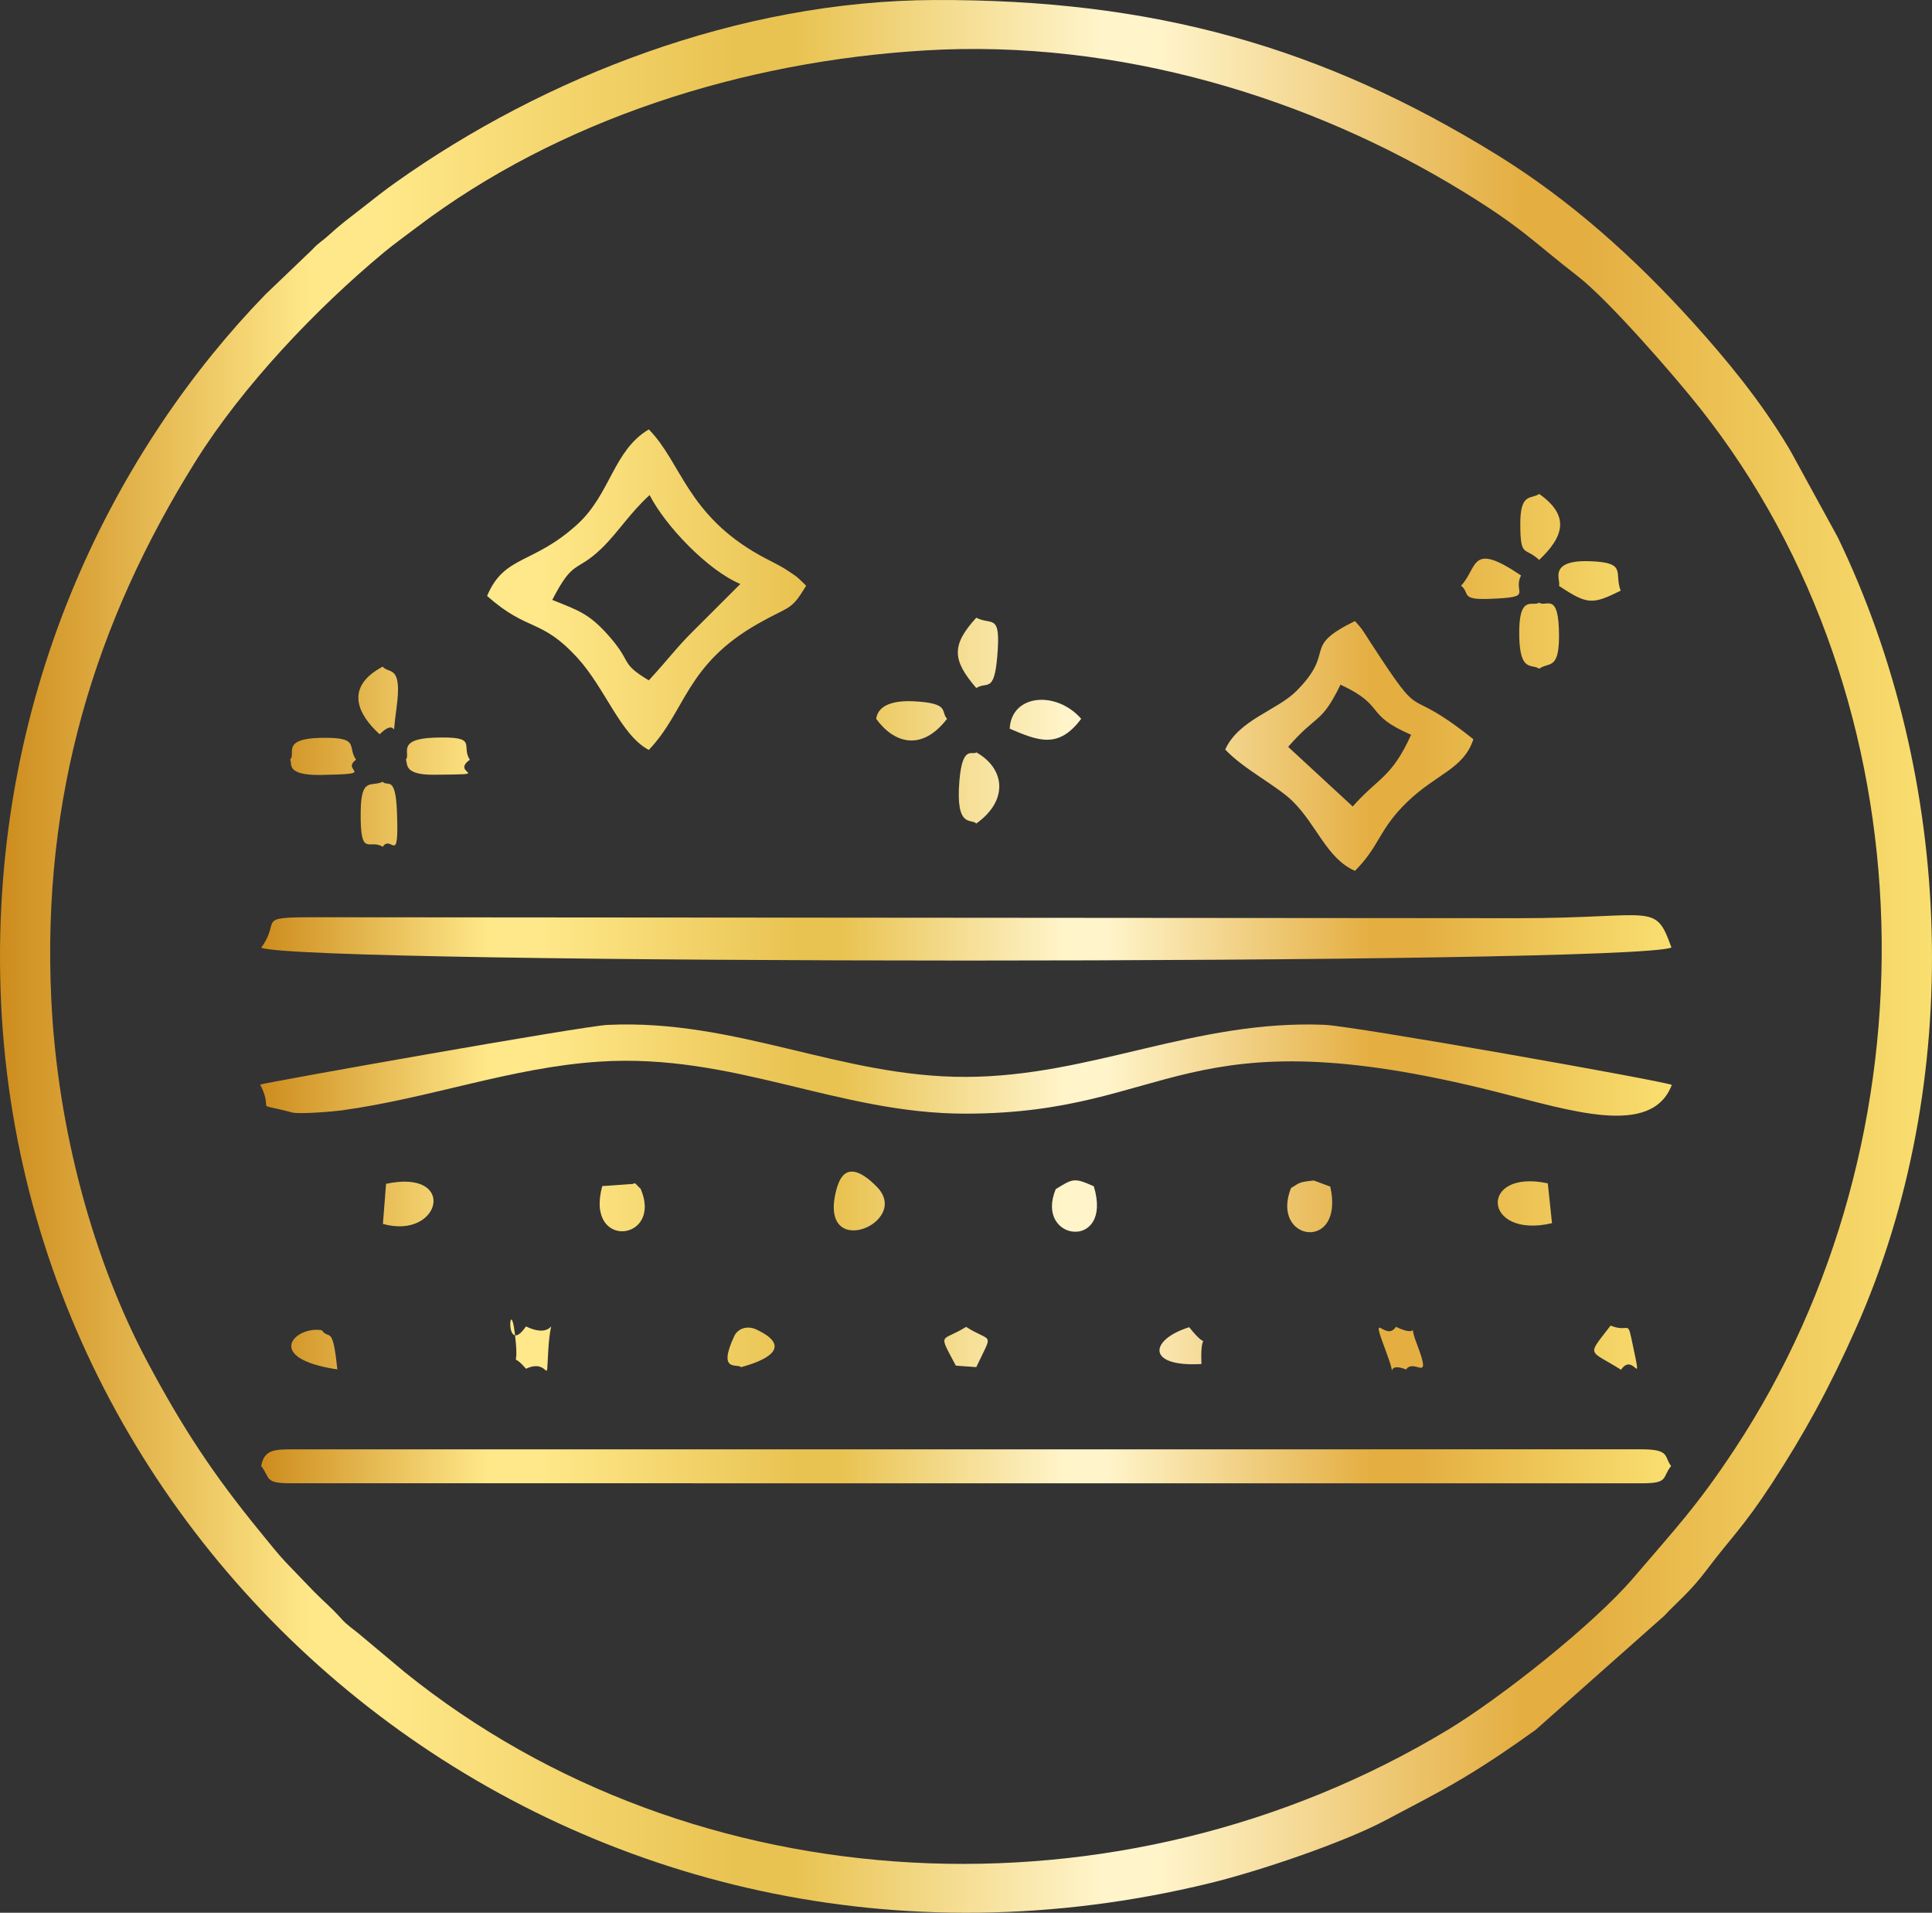
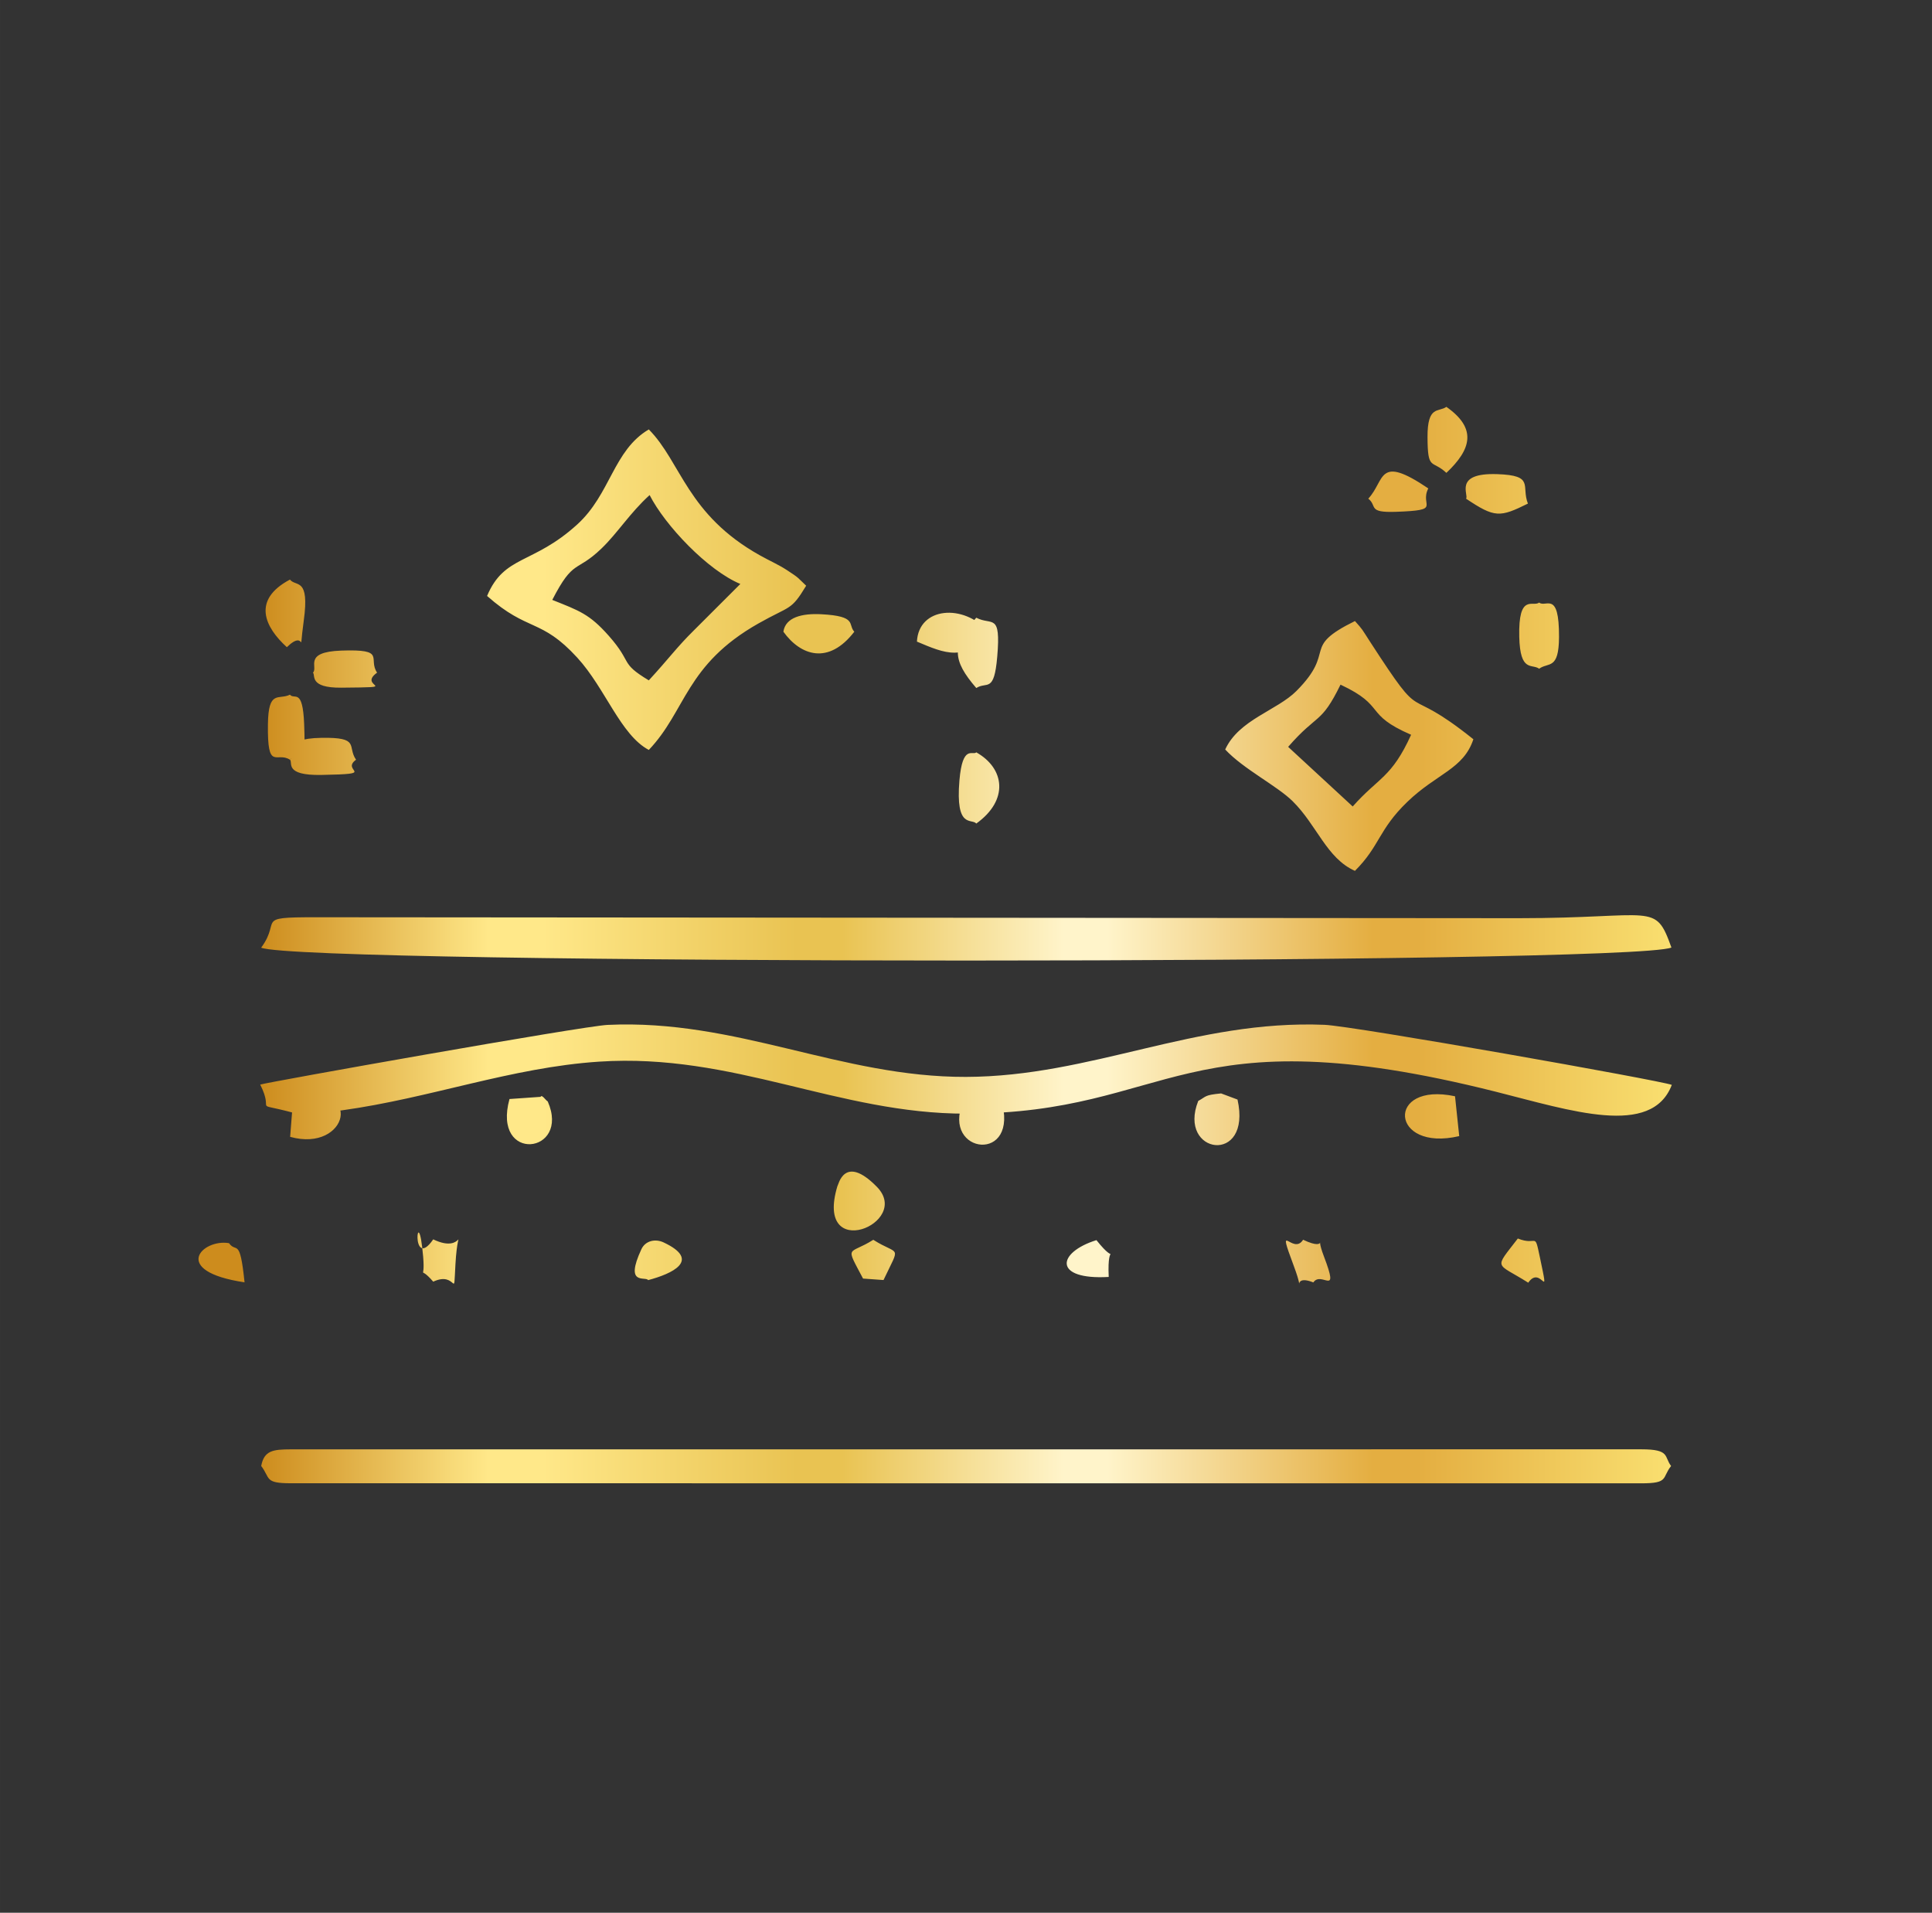
<svg xmlns="http://www.w3.org/2000/svg" xmlns:xlink="http://www.w3.org/1999/xlink" viewBox="0 0 7044.95 6973.6" style="shape-rendering:geometricPrecision; text-rendering:geometricPrecision; image-rendering:optimizeQuality; fill-rule:evenodd; clip-rule:evenodd" version="1.1" height="29.311mm" width="29.611mm" xml:space="preserve">
  <rect x="0" y="0" width="7044.95" height="6973.6" fill="#333333" stroke="none" />
  <defs>
    <style type="text/css">
   
    .fil0 {fill:url(#id0);fill-rule:nonzero}
    .fil1 {fill:url(#id1);fill-rule:nonzero}
   
  </style>
    <linearGradient y2="3486.8" x2="7044.91" y1="3486.8" x1="-0" gradientUnits="userSpaceOnUse" id="id0">
      <stop style="stop-opacity:1; stop-color:#CD8C1D" offset="0" />
      <stop style="stop-opacity:1; stop-color:#FFE889" offset="0.161" />
      <stop style="stop-opacity:1; stop-color:#FFE889" offset="0.18" />
      <stop style="stop-opacity:1; stop-color:#FFE889" offset="0.2" />
      <stop style="stop-opacity:1; stop-color:#E9C352" offset="0.38" />
      <stop style="stop-opacity:1; stop-color:#E9C352" offset="0.412" />
      <stop style="stop-opacity:1; stop-color:#FFF4CA" offset="0.569" />
      <stop style="stop-opacity:1; stop-color:#FFF4CA" offset="0.6" />
      <stop style="stop-opacity:1; stop-color:#E4AE41" offset="0.788" />
      <stop style="stop-opacity:1; stop-color:#E4AE41" offset="0.82" />
      <stop style="stop-opacity:1; stop-color:#F9DF70" offset="1" />
    </linearGradient>
    <linearGradient y2="3419.35" x2="6094.77" y1="3419.35" x1="952.28" xlink:href="#id0" gradientUnits="userSpaceOnUse" id="id1">
  </linearGradient>
  </defs>
  <g id="Layer_x0020_1">
-     <path d="M186.95 3642.4c-35.09,-741.63 160.16,-1375.05 526.43,-1960.94 170.28,-272.39 436.91,-553.7 685.55,-760.37 38.68,-32.17 77.87,-59.98 119.48,-91.53 518.15,-393.01 1189.6,-606.37 1857.42,-645.87 701.32,-41.49 1401.27,171.96 1960.6,515.56 218.38,134.16 250.81,179.39 416.28,307.39 112.41,86.93 353.56,364.01 448.73,484.54 842.38,1066.83 873.24,2657.08 123.62,3792.81 -136.97,207.56 -216.64,290.09 -367.51,467.03 -145.96,171.2 -487.01,440.5 -678.56,556.01 -1191.55,718.55 -2746.89,641.06 -3803.3,-210.67l-169.4 -141.84c-21.46,-17.51 -41.09,-30.19 -59.86,-51.03 -42.32,-46.99 -62.31,-61.12 -100.69,-99.95l-103.11 -107.13c-27.6,-28.91 -64.88,-75.94 -92.33,-109.49 -168.8,-206.22 -282.95,-377 -416.09,-627.9 -188.4,-355.16 -324.25,-830.06 -347.28,-1316.59zm3220.15 -3642.35c-715.74,2.97 -1423.75,281.93 -1962.96,664.14 -44.09,31.26 -78.04,58.41 -125.45,95.52 -45.47,35.57 -75.04,56.77 -121.72,99.31 -25.67,23.41 -34.38,24.72 -59.24,51.89l-169.28 162c-527,542.35 -1004.19,1424.25 -966.34,2539.52 72.9,2148.13 2132.26,3807.53 4408.6,3253.53 179.48,-43.68 489.75,-148.22 643.92,-230.66 104.99,-56.15 185.45,-95.93 279.43,-152.12 96.09,-57.43 177.72,-113.44 265.54,-176.39l468.79 -415.61c39.92,-43.66 94.98,-87.46 154.38,-166.75 85.46,-114.13 133.02,-154.6 237.49,-314.76 116.74,-179.03 209.65,-347 307.34,-566.81 399.86,-899.74 358.51,-2006.57 -67.04,-2885.43l-170.85 -312c-4.31,-7.02 -6.99,-11.94 -11.09,-18.77 -98.83,-164.28 -219.98,-312.71 -348.71,-454.89 -209.06,-230.9 -443.66,-442.04 -709.84,-606.49 -636.11,-392.96 -1251.48,-568.54 -2052.96,-565.21z" class="fil0" />
-     <path d="M952.28 3455.09c145.56,62.4 4989.52,62.98 5142.52,-0.52 -60.43,-168.42 -59.5,-106.99 -556.98,-106.97l-4331.95 -3.38c-296.7,-0.76 -172.63,1.14 -253.59,110.87zm-3.45 499.19c54.39,107.56 -34.19,61.57 116.58,101.66 25.77,6.85 149.05,-3.31 180.08,-7.59 324.97,-44.75 618.41,-156.55 939.14,-177.72 490.82,-32.45 871.12,190.43 1337.96,189.62 755.4,-1.28 783.81,-368.72 1931.22,-80.13 274.01,68.92 568.85,167.78 642.37,-24.79 -39.04,-15.75 -1159.83,-214.72 -1266.56,-219 -473.24,-18.96 -848.9,188.59 -1307.17,189.9 -458.06,1.33 -835.53,-211.7 -1306.98,-189.59 -90.26,4.21 -1247,209.91 -1266.63,217.64zm3.62 1390.47c34.02,44.73 11.09,63 107.28,63l4925.9 0.24c100.71,-0.07 73.49,-19.79 107.97,-63.24 -26.36,-33.57 -2.09,-60.76 -107.97,-60.76l-4925.9 0.14c-63.69,0.19 -96.85,4.04 -107.28,60.62zm1416.35 -3539.79c56.41,110.73 211.82,274.7 330.82,324.06l-170.2 169.99c-62.45,61.69 -90,101.68 -163.59,181.48 -108.13,-65.14 -56.93,-61.55 -145.89,-162.31 -70.52,-79.87 -108.47,-91.95 -206.11,-131.02 78.11,-151.81 85.98,-97.43 179.7,-187.67 59.05,-56.89 102.95,-128.83 175.27,-194.54zm-592.67 367.79c149.89,132.68 196.18,80.03 329.01,225.14 102.42,111.89 157.86,281.81 260.68,336.27 136.61,-143.37 133.59,-310.45 399.77,-461.1 117.24,-66.38 118.03,-44.85 174.06,-137.61 -33.93,-32.07 -24.58,-27.12 -70.09,-56.86 -31.12,-20.32 -60.05,-32.36 -98.02,-53.55 -267.04,-148.96 -287.19,-339.84 -405.72,-459.41 -129.31,76.23 -139.18,235.54 -260.64,346.17 -162.04,147.58 -265.87,110.73 -329.06,260.97zm2921.07 550.22c108.06,-124.1 119.17,-80.3 190.95,-226.85 169.35,79.51 82.48,106.8 257.4,182.77 -71.47,157.43 -118.34,154.6 -212.96,261.4l-235.39 -217.31zm-229.54 9.54c66.33,71.35 188.88,132.26 246.07,188.76 88.69,87.6 123.88,208.06 227.02,253.76 91.69,-91.74 85.34,-149.6 190.83,-251.4 107.42,-103.66 205.15,-119.46 241.01,-228.42 -266.92,-213.98 -166.28,-31.4 -376.55,-355.3 -31.19,-48.08 -25.5,-42.54 -55.29,-75.68 -200.09,98.62 -64.14,105.04 -213.36,254.95 -71.07,71.37 -209.72,104.35 -259.73,213.34zm-1413.95 1591.46c-85.74,283.12 274.15,135.87 143.75,3.02 -120.03,-122.29 -140.32,-4.38 -143.75,-3.02zm2558.75 -1885.92c33.62,-24.67 71.9,5.78 72.44,-115.63 0.76,-172.42 -48.11,-105.75 -72.44,-125.52 -22.27,17.58 -76.3,-36.04 -72.54,124.74 3.07,131.61 46.61,97.16 72.54,116.41zm-2052.46 564.45c119.43,-85.39 103.75,-201.35 0,-259.56 -12.97,12.97 -50.3,-30.74 -61.5,102.71 -14.94,178.25 44.8,136.97 61.5,156.86zm0 -494.05c38.97,-24.89 64.88,20.13 76.37,-114.08 13.99,-163.52 -19.41,-112.2 -76.37,-142.3 -91.57,100.19 -87.84,154.64 0,256.38zm-2502.69 261.4c12.01,9.35 -23.77,58.03 114.84,55.46 210.91,-3.9 67.69,-12.8 126.14,-55.46 -33.64,-48.68 17.27,-82.25 -126.45,-79.82 -150.6,2.52 -90.41,59.86 -114.53,79.82zm338.29 317.45c32,-48.06 60,78.37 51.77,-130.04 -5.33,-134.47 -35.62,-86.98 -51.77,-107.13 -41.16,20.39 -78.63,-19.79 -80.32,107.44 -2.36,175.13 31.43,98.14 80.32,129.73zm83.84 -317.45c10.23,9.02 -15.82,55.89 103.54,54.77 228.92,-2.17 55.7,-1.4 130.33,-54.77 -34.64,-51.75 36.04,-86.24 -130.31,-80.44 -141.3,4.92 -83.32,61.14 -103.56,80.44zm1715.46 -149.27c63.29,87.89 164.99,121.69 258.61,0 -24.55,-25.89 12.85,-56.77 -120.48,-63.71 -69.76,-3.64 -130.47,10.8 -138.13,63.71zm486.94 36.09c102.33,43.32 177.2,76.2 260.71,-36.09 -90.38,-103.37 -254.21,-90.46 -260.71,36.09zm1977.47 1802.84l-15.3 -145.22c-253.43,-54.41 -238.01,204.53 15.3,145.22zm24.74 -2324.07c104.9,70.23 123.14,68.8 225.73,18.03 -25.24,-64.33 25.74,-102.73 -111.87,-107.39 -162,-5.5 -101.66,77.2 -113.87,89.36zm-4299.73 541.54c74.75,-73.13 40.8,54.96 61.57,-96.4 22.03,-160.57 -28.17,-122.07 -50.3,-150.08 -140.06,74.3 -91.6,173.63 -11.28,246.48zm4228.14 -635.54c91,-85.91 112.44,-161.78 0,-240.65 -28.62,20.53 -69.38,-6.76 -68.78,110.73 0.62,123.91 15.94,80.58 68.78,129.93zm-904.81 2289.81c-77.46,195.21 196.83,235.75 143.18,-5.02l-59.84 -22.34c-62.1,6 -52.6,10.75 -83.34,27.36zm-857.97 4.19c-79.15,190.9 210.6,226.47 138.85,-10.42 -72.44,-32.57 -76.92,-27.65 -138.85,10.42zm-2453.4 126.81c212.15,58.98 273.51,-202.04 11.44,-146.27l-11.44 146.27zm799.82 -137.92c-64.64,234.77 223.71,201.3 139.54,8.85 -8.8,-5.45 -21.44,-26.77 -26.1,-16.82l-113.44 7.97zm3131.6 -2188.88c34.12,27.07 -4.38,51.68 100.92,47.99 171.87,-6.02 85.01,-20.65 117.86,-85.32 -186.24,-126 -156.26,-29.67 -218.79,37.33zm-2626 2849.12c85.58,-22.55 196.14,-71.87 56.31,-137.51 -30.79,-14.44 -66.69,-5.76 -80.89,24.79 -62.86,135.25 15.37,97.66 24.58,112.72zm-1471.69 8.07c-17.11,-167.4 -29.72,-104.85 -56.58,-142.75 -96.52,-16.89 -216.6,101.78 56.58,142.75zm3897.32 0.36c29.64,-44.09 96.78,58.05 39.04,-93.6 -39.9,-104.75 27.6,-12.37 -76.35,-62.07 -37.47,59.84 -99.59,-79.73 -34.02,95.4 48.49,129.57 -19.91,23.82 71.33,60.26zm783.67 0.95c47.15,-69.16 79.44,83.25 42.59,-91.83 -20.58,-97.81 -8.21,-40.21 -80.61,-69.23 -88.17,115.06 -81.7,85.51 38.02,161.07zm-2425.63 -15.01l74.63 5.35c63.07,-133.35 57.96,-86.24 -37.3,-146.72 -90.46,57.41 -104.21,14.7 -37.33,141.37zm895.8 -5.97c-6.95,-148.7 39.16,-28.36 -44.78,-134.18 -145.13,45.32 -158.09,145.94 44.78,134.18zm-2463.13 17.25c88.88,-41.49 73.13,75.87 80.99,-63.43 9.83,-174.13 40.45,-32.09 -80.99,-90.86 -85.03,123.19 -55.72,-158.12 -36.81,62.6 8.56,100.09 -21.34,24.67 36.81,91.69z" class="fil1" />
+     <path d="M952.28 3455.09c145.56,62.4 4989.52,62.98 5142.52,-0.52 -60.43,-168.42 -59.5,-106.99 -556.98,-106.97l-4331.95 -3.38c-296.7,-0.76 -172.63,1.14 -253.59,110.87zm-3.45 499.19c54.39,107.56 -34.19,61.57 116.58,101.66 25.77,6.85 149.05,-3.31 180.08,-7.59 324.97,-44.75 618.41,-156.55 939.14,-177.72 490.82,-32.45 871.12,190.43 1337.96,189.62 755.4,-1.28 783.81,-368.72 1931.22,-80.13 274.01,68.92 568.85,167.78 642.37,-24.79 -39.04,-15.75 -1159.83,-214.72 -1266.56,-219 -473.24,-18.96 -848.9,188.59 -1307.17,189.9 -458.06,1.33 -835.53,-211.7 -1306.98,-189.59 -90.26,4.21 -1247,209.91 -1266.63,217.64zm3.62 1390.47c34.02,44.73 11.09,63 107.28,63l4925.9 0.24c100.71,-0.07 73.49,-19.79 107.97,-63.24 -26.36,-33.57 -2.09,-60.76 -107.97,-60.76l-4925.9 0.14c-63.69,0.19 -96.85,4.04 -107.28,60.62zm1416.35 -3539.79c56.41,110.73 211.82,274.7 330.82,324.06l-170.2 169.99c-62.45,61.69 -90,101.68 -163.59,181.48 -108.13,-65.14 -56.93,-61.55 -145.89,-162.31 -70.52,-79.87 -108.47,-91.95 -206.11,-131.02 78.11,-151.81 85.98,-97.43 179.7,-187.67 59.05,-56.89 102.95,-128.83 175.27,-194.54zm-592.67 367.79c149.89,132.68 196.18,80.03 329.01,225.14 102.42,111.89 157.86,281.81 260.68,336.27 136.61,-143.37 133.59,-310.45 399.77,-461.1 117.24,-66.38 118.03,-44.85 174.06,-137.61 -33.93,-32.07 -24.58,-27.12 -70.09,-56.86 -31.12,-20.32 -60.05,-32.36 -98.02,-53.55 -267.04,-148.96 -287.19,-339.84 -405.72,-459.41 -129.31,76.23 -139.18,235.54 -260.64,346.17 -162.04,147.58 -265.87,110.73 -329.06,260.97zm2921.07 550.22c108.06,-124.1 119.17,-80.3 190.95,-226.85 169.35,79.51 82.48,106.8 257.4,182.77 -71.47,157.43 -118.34,154.6 -212.96,261.4l-235.39 -217.31zm-229.54 9.54c66.33,71.35 188.88,132.26 246.07,188.76 88.69,87.6 123.88,208.06 227.02,253.76 91.69,-91.74 85.34,-149.6 190.83,-251.4 107.42,-103.66 205.15,-119.46 241.01,-228.42 -266.92,-213.98 -166.28,-31.4 -376.55,-355.3 -31.19,-48.08 -25.5,-42.54 -55.29,-75.68 -200.09,98.62 -64.14,105.04 -213.36,254.95 -71.07,71.37 -209.72,104.35 -259.73,213.34zm-1413.95 1591.46c-85.74,283.12 274.15,135.87 143.75,3.02 -120.03,-122.29 -140.32,-4.38 -143.75,-3.02zm2558.75 -1885.92c33.62,-24.67 71.9,5.78 72.44,-115.63 0.76,-172.42 -48.11,-105.75 -72.44,-125.52 -22.27,17.58 -76.3,-36.04 -72.54,124.74 3.07,131.61 46.61,97.16 72.54,116.41zm-2052.46 564.45c119.43,-85.39 103.75,-201.35 0,-259.56 -12.97,12.97 -50.3,-30.74 -61.5,102.71 -14.94,178.25 44.8,136.97 61.5,156.86zm0 -494.05c38.97,-24.89 64.88,20.13 76.37,-114.08 13.99,-163.52 -19.41,-112.2 -76.37,-142.3 -91.57,100.19 -87.84,154.64 0,256.38zm-2502.69 261.4c12.01,9.35 -23.77,58.03 114.84,55.46 210.91,-3.9 67.69,-12.8 126.14,-55.46 -33.64,-48.68 17.27,-82.25 -126.45,-79.82 -150.6,2.52 -90.41,59.86 -114.53,79.82zc32,-48.06 60,78.37 51.77,-130.04 -5.33,-134.47 -35.62,-86.98 -51.77,-107.13 -41.16,20.39 -78.63,-19.79 -80.32,107.44 -2.36,175.13 31.43,98.14 80.32,129.73zm83.84 -317.45c10.23,9.02 -15.82,55.89 103.54,54.77 228.92,-2.17 55.7,-1.4 130.33,-54.77 -34.64,-51.75 36.04,-86.24 -130.31,-80.44 -141.3,4.92 -83.32,61.14 -103.56,80.44zm1715.46 -149.27c63.29,87.89 164.99,121.69 258.61,0 -24.55,-25.89 12.85,-56.77 -120.48,-63.71 -69.76,-3.64 -130.47,10.8 -138.13,63.71zm486.94 36.09c102.33,43.32 177.2,76.2 260.71,-36.09 -90.38,-103.37 -254.21,-90.46 -260.71,36.09zm1977.47 1802.84l-15.3 -145.22c-253.43,-54.41 -238.01,204.53 15.3,145.22zm24.74 -2324.07c104.9,70.23 123.14,68.8 225.73,18.03 -25.24,-64.33 25.74,-102.73 -111.87,-107.39 -162,-5.5 -101.66,77.2 -113.87,89.36zm-4299.73 541.54c74.75,-73.13 40.8,54.96 61.57,-96.4 22.03,-160.57 -28.17,-122.07 -50.3,-150.08 -140.06,74.3 -91.6,173.63 -11.28,246.48zm4228.14 -635.54c91,-85.91 112.44,-161.78 0,-240.65 -28.62,20.53 -69.38,-6.76 -68.78,110.73 0.62,123.91 15.94,80.58 68.78,129.93zm-904.81 2289.81c-77.46,195.21 196.83,235.75 143.18,-5.02l-59.84 -22.34c-62.1,6 -52.6,10.75 -83.34,27.36zm-857.97 4.19c-79.15,190.9 210.6,226.47 138.85,-10.42 -72.44,-32.57 -76.92,-27.65 -138.85,10.42zm-2453.4 126.81c212.15,58.98 273.51,-202.04 11.44,-146.27l-11.44 146.27zm799.82 -137.92c-64.64,234.77 223.71,201.3 139.54,8.85 -8.8,-5.45 -21.44,-26.77 -26.1,-16.82l-113.44 7.97zm3131.6 -2188.88c34.12,27.07 -4.38,51.68 100.92,47.99 171.87,-6.02 85.01,-20.65 117.86,-85.32 -186.24,-126 -156.26,-29.67 -218.79,37.33zm-2626 2849.12c85.58,-22.55 196.14,-71.87 56.31,-137.51 -30.79,-14.44 -66.69,-5.76 -80.89,24.79 -62.86,135.25 15.37,97.66 24.58,112.72zm-1471.69 8.07c-17.11,-167.4 -29.72,-104.85 -56.58,-142.75 -96.52,-16.89 -216.6,101.78 56.58,142.75zm3897.32 0.36c29.64,-44.09 96.78,58.05 39.04,-93.6 -39.9,-104.75 27.6,-12.37 -76.35,-62.07 -37.47,59.84 -99.59,-79.73 -34.02,95.4 48.49,129.57 -19.91,23.82 71.33,60.26zm783.67 0.95c47.15,-69.16 79.44,83.25 42.59,-91.83 -20.58,-97.81 -8.21,-40.21 -80.61,-69.23 -88.17,115.06 -81.7,85.51 38.02,161.07zm-2425.63 -15.01l74.63 5.35c63.07,-133.35 57.96,-86.24 -37.3,-146.72 -90.46,57.41 -104.21,14.7 -37.33,141.37zm895.8 -5.97c-6.95,-148.7 39.16,-28.36 -44.78,-134.18 -145.13,45.32 -158.09,145.94 44.78,134.18zm-2463.13 17.25c88.88,-41.49 73.13,75.87 80.99,-63.43 9.83,-174.13 40.45,-32.09 -80.99,-90.86 -85.03,123.19 -55.72,-158.12 -36.81,62.6 8.56,100.09 -21.34,24.67 36.81,91.69z" class="fil1" />
  </g>
</svg>